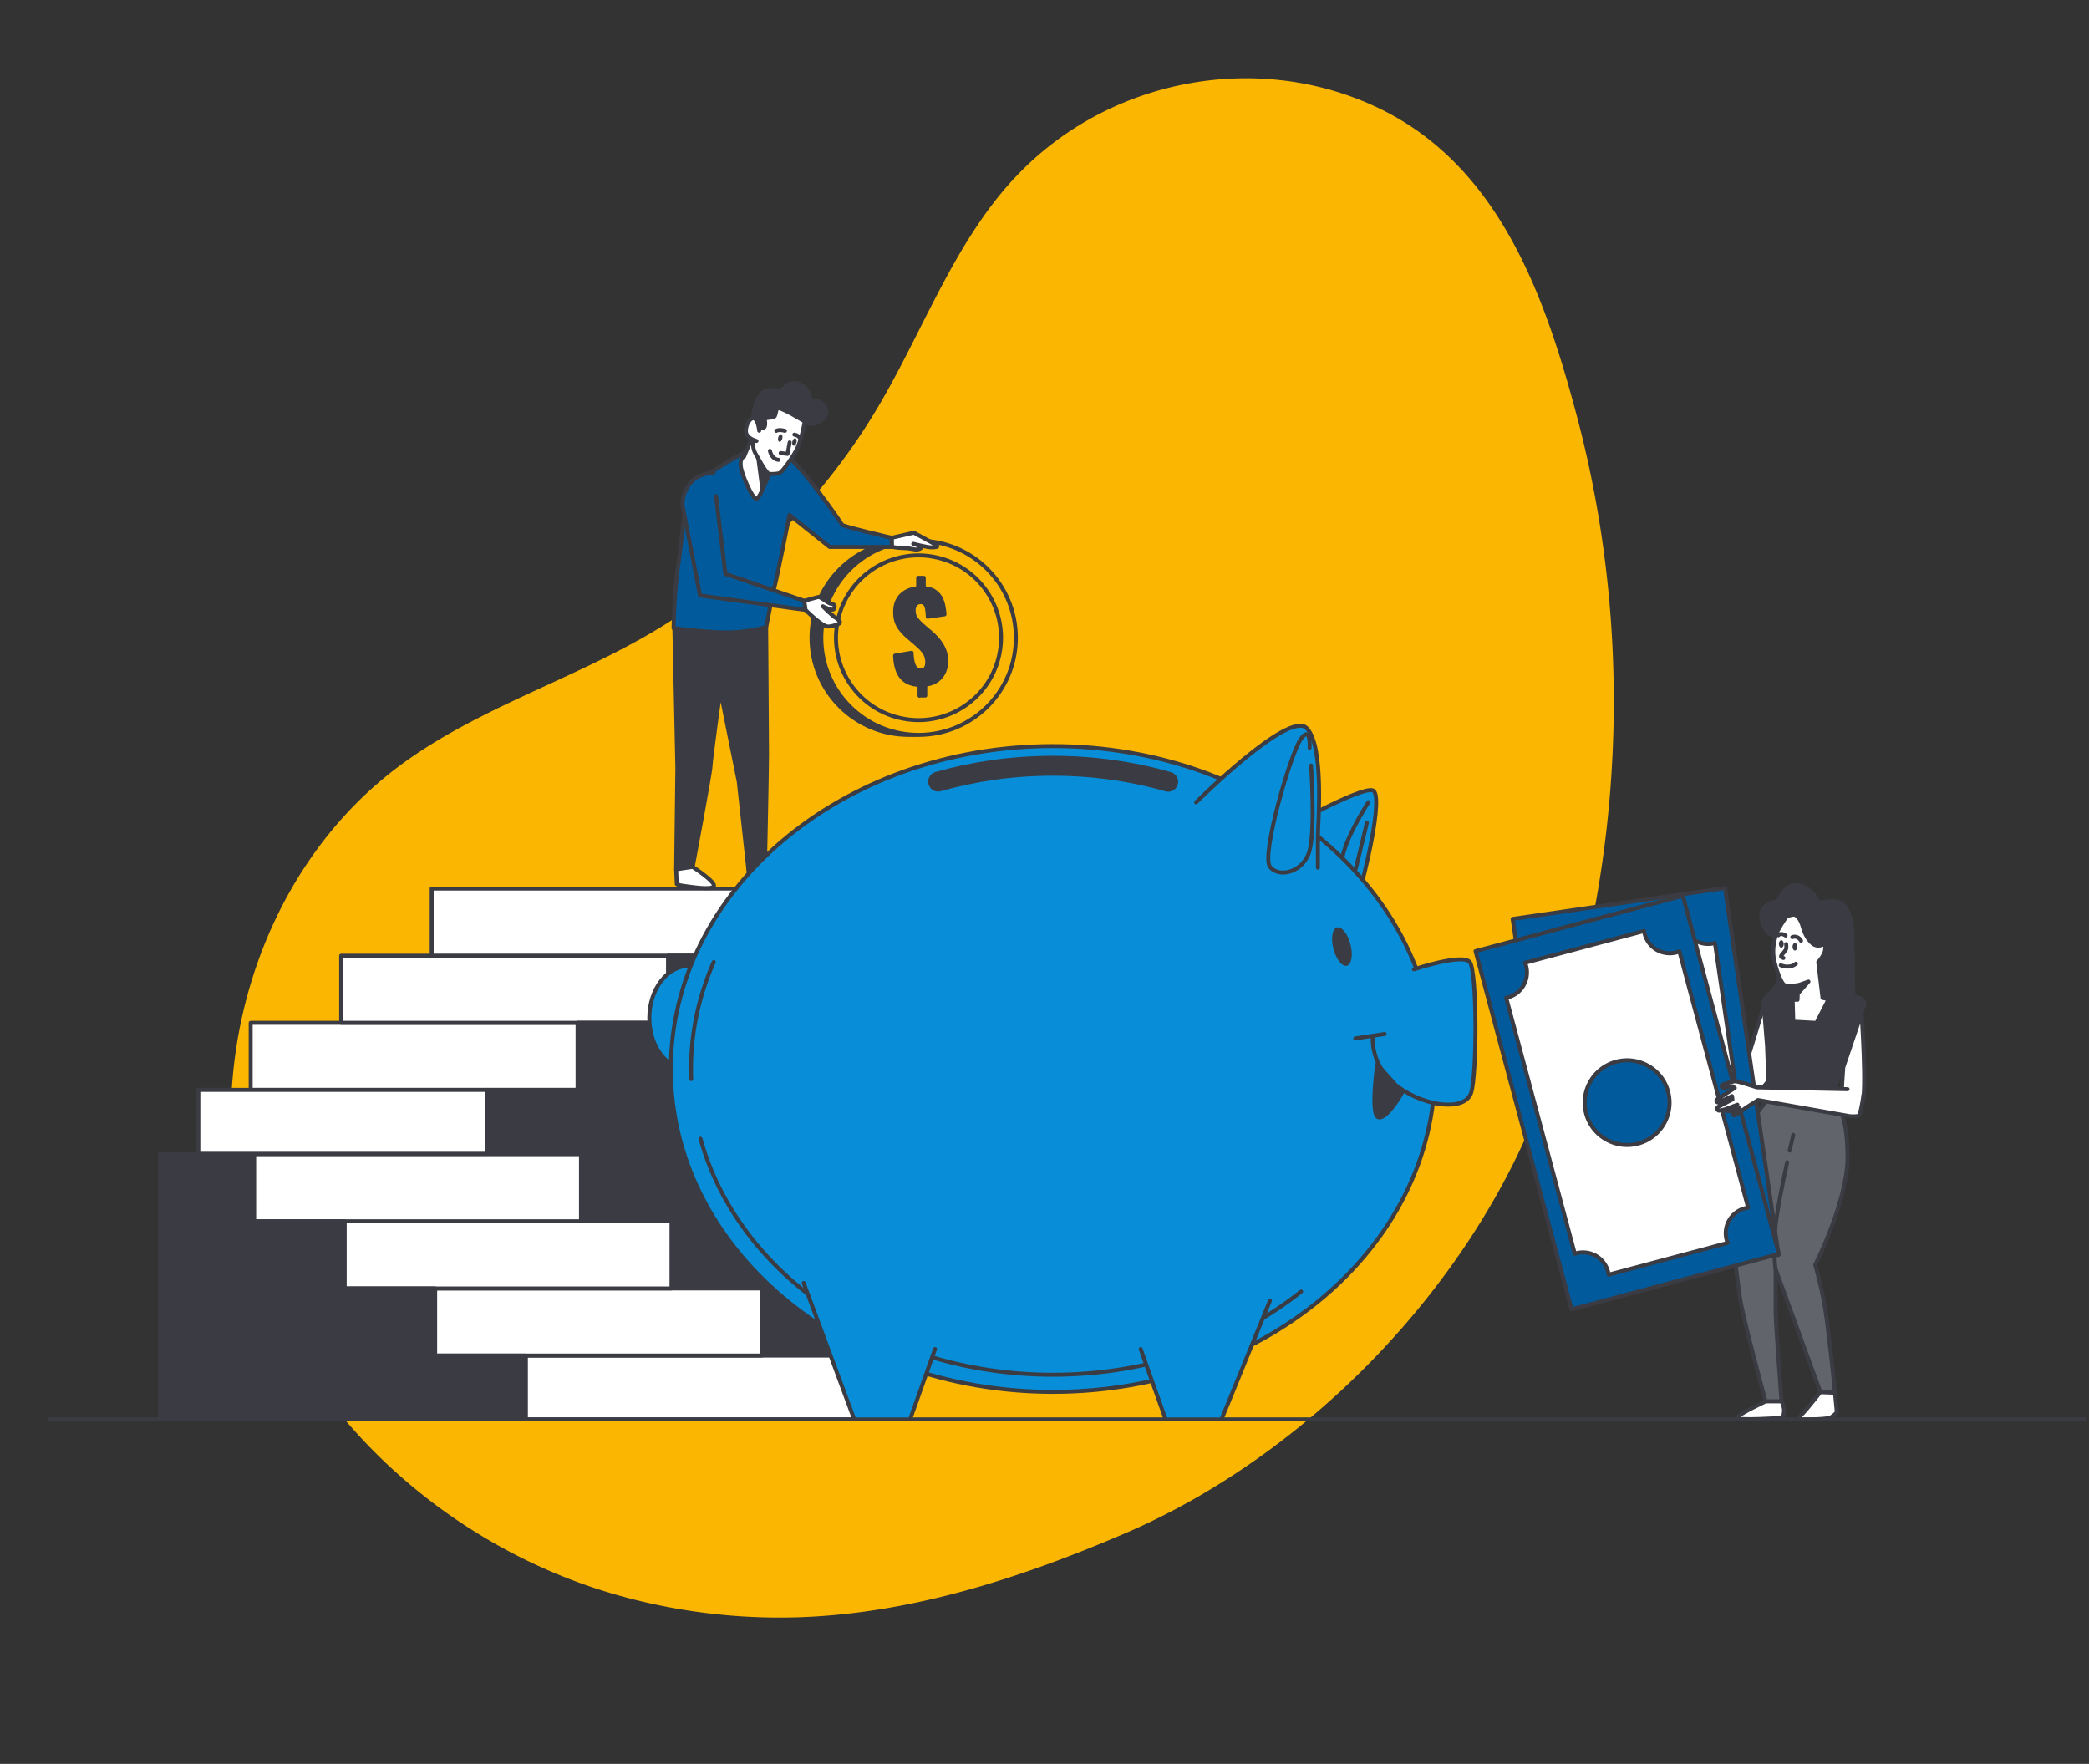
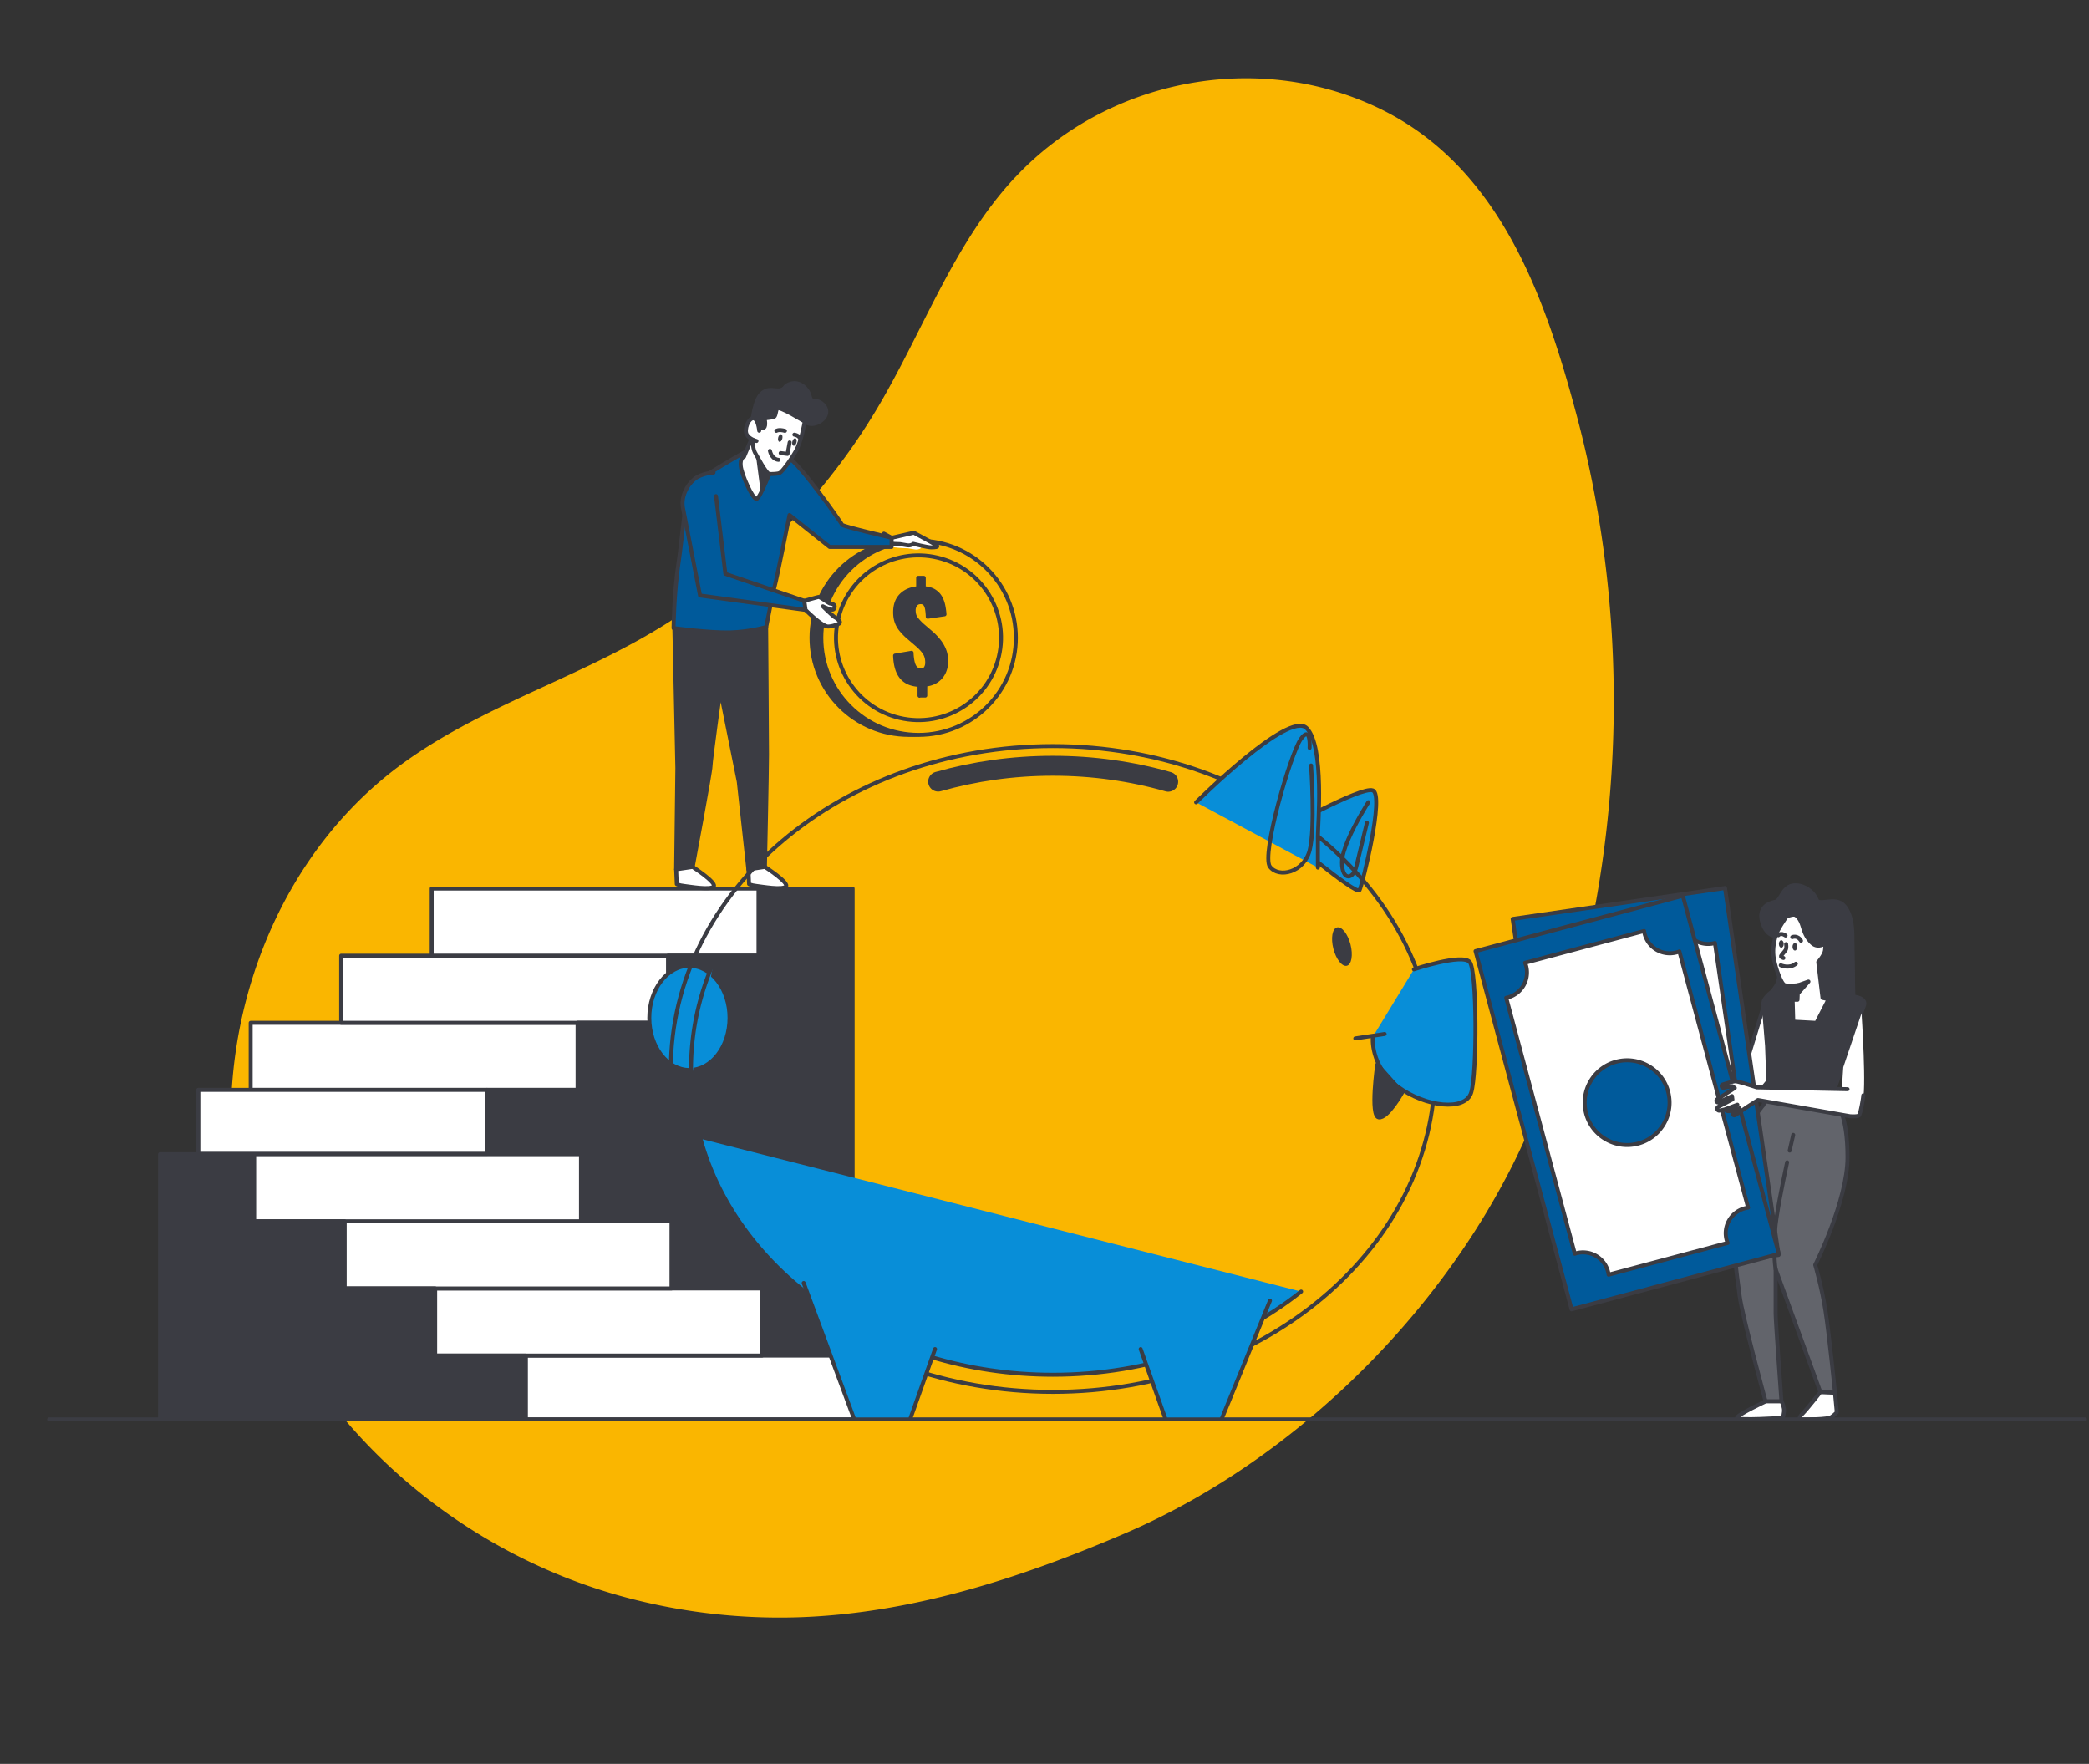
<svg xmlns="http://www.w3.org/2000/svg" width="514" height="434" fill="none">
  <rect width="100%" height="100%" fill="#333333" stroke="none" />
  <path d="M249.701 43.708c-15.081 16.162-22.553 37.745-33.836 56.719-13.94 23.43-34.124 43.155-57.91 56.594-19.564 11.052-41.536 17.971-59.575 31.35-35.177 26.094-49.51 75.469-37.272 117.335 12.253 41.861 48.642 74.766 90.735 86.731a146.506 146.506 0 0044.078 5.499c27.966-.811 55.136-9.609 80.868-20.653 44.427-19.056 84.468-59.998 102.007-105.595 7.831-20.333 13.152-41.614 15.95-63.196 4.6-35.446 2.387-71.785-6.814-106.315-7.902-29.67-19.257-61.738-49.214-75.813-29.887-14.051-66.504-6.75-89.013 17.358" fill="#FAB600" />
  <path d="M142.133 251.648H61.676v16.519h80.457v-16.519z" fill="#fff" />
  <path d="M142.133 251.656H61.676v16.507h80.457v-16.507z" stroke="#3B3C43" stroke-width=".978" stroke-linecap="round" stroke-linejoin="round" />
  <path d="M164.403 235.141H83.945v16.518h80.458v-16.518z" fill="#fff" />
  <path d="M164.403 235.141H83.945v16.507h80.458v-16.507z" stroke="#3B3C43" stroke-width=".978" stroke-linecap="round" stroke-linejoin="round" />
  <path d="M186.676 218.625h-80.457v16.507h80.457v-16.507z" fill="#fff" />
  <path d="M186.676 218.625h-80.457v16.507h80.457v-16.507z" stroke="#3B3C43" stroke-width=".978" stroke-linecap="round" stroke-linejoin="round" />
  <path d="M209.792 349.23V218.625h-23.104v16.507h-22.282v16.507h-22.283v16.518H119.84v81.073h89.952z" fill="#3B3C43" />
  <path d="M209.792 349.23V218.625h-23.104v16.507h-22.282v16.507h-22.283v16.518H119.84v81.073h89.952z" stroke="#3B3C43" stroke-width=".978" stroke-linecap="round" stroke-linejoin="round" />
  <path d="M119.842 268.172H48.809v15.711h71.033v-15.711z" fill="#fff" />
  <path d="M119.842 268.172H48.809v15.711h71.033v-15.711z" stroke="#3B3C43" stroke-width=".978" stroke-linecap="round" stroke-linejoin="round" />
  <path d="M209.801 333.523h-80.457v15.712h80.457v-15.712z" fill="#fff" />
  <path d="M209.801 333.523h-80.457v15.712h80.457v-15.712z" stroke="#3B3C43" stroke-width=".978" stroke-linecap="round" stroke-linejoin="round" />
  <path d="M187.508 317.008h-80.457v16.507h80.457v-16.507z" fill="#fff" />
  <path d="M187.508 317.008h-80.457v16.507h80.457v-16.507z" stroke="#3B3C43" stroke-width=".978" stroke-linecap="round" stroke-linejoin="round" />
  <path d="M165.223 300.508H84.766v16.507h80.457v-16.507z" fill="#fff" />
  <path d="M165.223 300.508H84.766v16.507h80.457v-16.507z" stroke="#3B3C43" stroke-width=".978" stroke-linecap="round" stroke-linejoin="round" />
  <path d="M142.95 283.984H62.492v16.507h80.458v-16.507z" fill="#fff" />
  <path d="M142.95 283.984H62.492v16.507h80.458v-16.507z" stroke="#3B3C43" stroke-width=".978" stroke-linecap="round" stroke-linejoin="round" />
  <path d="M39.39 349.24v-65.256h23.104v16.519h22.283v16.507h22.283v16.519h22.283v15.711H39.391z" fill="#3B3C43" />
  <path d="M39.39 349.24v-65.256h23.104v16.519h22.283v16.507h22.283v16.519h22.283v15.711H39.391z" stroke="#3B3C43" stroke-width=".978" stroke-linecap="round" stroke-linejoin="round" />
  <path d="M434.05 247.274l-5.227 17.116-11.617-8.903s-.457-2.761-.691-3.299c-.235-.538-1.618-2.153-1.922-2.761-.305-.608-.774-.082-.774.386s1.078 2 1.078 2l-.539.539-4.302-2.048a.42.42 0 00-.433.714l2.356 1.802-.305.608-3.927-1.615a.392.392 0 00-.516.234.382.382 0 00.176.457l3.575 2.07-2.332.457a.38.38 0 00-.293.503.39.39 0 00.375.269h2.403l-2.075.76s.27.597.691.585l2.462-.117 3.61.234s11.757 12.307 12.144 12.67c.387.374 2.696 1.217 3.153.76.457-.456 5.615-6.68 5.615-6.68l-.774-16.121s-.774-1.532-1.922-.62" fill="#fff" />
  <path d="M434.05 247.274l-5.227 17.116-11.617-8.903s-.457-2.761-.691-3.299c-.235-.538-1.618-2.153-1.922-2.761-.305-.608-.774-.082-.774.386s1.078 2 1.078 2l-.539.539-4.302-2.048a.42.42 0 00-.433.714l2.356 1.802-.305.608-3.927-1.615a.392.392 0 00-.516.234.382.382 0 00.176.457l3.575 2.07-2.332.457a.38.38 0 00-.293.503.39.39 0 00.375.269h2.403l-2.075.76s.27.597.691.585l2.462-.117 3.61.234s11.757 12.307 12.144 12.67c.387.374 2.696 1.217 3.153.76.457-.456 5.615-6.68 5.615-6.68l-.774-16.121s-.774-1.532-1.922-.62h.011z" stroke="#3B3C43" stroke-width=".978" stroke-linecap="round" stroke-linejoin="round" />
  <path d="M436.887 230.285s-2.25.152-3.294-3.439c-1.043-3.592 1.653-4.633 3.153-4.937 1.501-.304 1.806-3.591 4.349-4.036 2.544-.445 5.252 1.649 5.849 3.439.598 1.802 4.501-.9 6.752 1.498 2.251 2.398 2.098 7.031 2.098 8.68 0 1.65.153 6.376.153 10.272 0 3.895.457 12.997.75 13.594.305.596.832 3.814.832 3.814l-22.424-2.562s-.902-8.962.153-11.208c1.043-2.246 1.946-2.398 2.403-4.492.445-2.094 0-5.382-.305-6.879-.305-1.498-.445-3.744-.445-3.744" fill="#3B3C43" />
  <path d="M436.887 230.285s-2.25.152-3.294-3.439c-1.043-3.592 1.653-4.633 3.153-4.937 1.501-.304 1.806-3.591 4.349-4.036 2.544-.445 5.252 1.649 5.849 3.439.598 1.802 4.501-.9 6.752 1.498 2.251 2.398 2.098 7.031 2.098 8.68 0 1.65.153 6.376.153 10.272 0 3.895.457 12.997.75 13.594.305.596.832 3.814.832 3.814l-22.424-2.562s-.902-8.962.153-11.208c1.043-2.246 1.946-2.398 2.403-4.492.445-2.094 0-5.382-.305-6.879-.305-1.498-.445-3.744-.445-3.744h-.024z" stroke="#3B3C43" stroke-width=".978" stroke-linecap="round" stroke-linejoin="round" />
  <path d="M436.188 243.946s-.07.023-.105.047c-.61.281-1.184.947-1.606 1.451-.293.339-.539.772-.586 1.228-.059.491.117.994.152 1.474l.176 2.211.563 6.937c.058.784.34 10.319.445 10.319 5.298.397 10.889-.164 16.188.234 1.547-4.376 3.082-8.751 4.63-13.126l1.547-4.399c.258-.725.504-1.439.762-2.164.199-.585.586-1.205.234-1.802-.199-.351-.551-.585-.926-.749-.937-.421-1.992-.433-3-.491-1.079-.058-2.146-.152-3.224-.234-2.321-.164-4.63-.316-6.951-.48-2.473-.163-4.946-.339-7.431-.503-.305-.023-.622-.035-.903.059" fill="#3B3C43" />
  <path d="M436.188 243.946s-.07.023-.105.047c-.61.281-1.184.947-1.606 1.451-.293.339-.539.772-.586 1.228-.059.491.117.994.152 1.474l.176 2.211.563 6.937c.058.784.34 10.319.445 10.319 5.298.397 10.889-.164 16.188.234 1.547-4.376 3.082-8.751 4.63-13.126l1.547-4.399c.258-.725.504-1.439.762-2.164.199-.585.586-1.205.234-1.802-.199-.351-.551-.585-.926-.749-.937-.421-1.992-.433-3-.491-1.079-.058-2.146-.152-3.224-.234-2.321-.164-4.63-.316-6.951-.48-2.473-.163-4.946-.339-7.431-.503-.305-.023-.622-.035-.903.059l.035-.012z" stroke="#3B3C43" stroke-width=".978" stroke-linecap="round" stroke-linejoin="round" />
  <path d="M439.585 225.491s-2.251 3.147-2.696 4.785c-.445 1.65-.832 3.627-.375 5.861.445 2.246 1.735 5.955 2.626 6.259.902.304 3.293 0 3.293 0l-.152 3.592h-1.196l.153 5.381 5.696.304 3.001-5.837-1.5-.305-1.055-8.82s1.5-1.65 1.653-2.843c.152-1.194.152-1.79.152-1.79s-1.805 1.345-3.294 0c-1.5-1.346-1.946-2.843-2.403-4.34-.445-1.498-1.348-2.691-2.098-2.691-.75 0-1.793.444-1.793.444" fill="#fff" />
  <path d="M439.585 225.491s-2.251 3.147-2.696 4.785c-.445 1.65-.832 3.627-.375 5.861.445 2.246 1.735 5.955 2.626 6.259.902.304 3.293 0 3.293 0l-.152 3.592h-1.196l.153 5.381 5.696.304 3.001-5.837-1.5-.305-1.055-8.82s1.5-1.65 1.653-2.843c.152-1.194.152-1.79.152-1.79s-1.805 1.345-3.294 0c-1.5-1.346-1.946-2.843-2.403-4.34-.445-1.498-1.348-2.691-2.098-2.691-.75 0-1.793.444-1.793.444h-.012z" stroke="#3B3C43" stroke-width=".978" stroke-linecap="round" stroke-linejoin="round" />
  <path d="M442.43 242.409l2.543-.901-2.391 2.691-.152-1.79z" fill="#3B3C43" />
  <path d="M442.43 242.409l2.543-.901-2.391 2.691-.152-1.79z" stroke="#3B3C43" stroke-width=".978" stroke-linecap="round" stroke-linejoin="round" />
  <path d="M435.239 267.609l-1.348 4.282s-6.002 6.434-7.197 18.402c-1.196 11.968.75 23.796 1.348 28.58.597 4.785 6.388 25.948 6.388 25.948h3.903s-1.442-19.665-1.442-21.619v-10.927l11.019 30.242 3.598.152s-1.441-14.285-2.344-20.122c-.903-5.838-2.532-11.325-2.532-11.325s7.947-15.711 7.947-26.486c0-10.774-2.696-13.172-2.696-13.172l-.445-3.744-16.188-.234-.011.023z" fill="#62646B" />
  <path d="M435.239 267.609l-1.348 4.282s-6.002 6.434-7.197 18.402c-1.196 11.968.75 23.796 1.348 28.58.597 4.785 6.388 25.948 6.388 25.948h3.903s-1.442-19.665-1.442-21.619v-10.927l11.019 30.242 3.598.152s-1.441-14.285-2.344-20.122c-.903-5.838-2.532-11.325-2.532-11.325s7.947-15.711 7.947-26.486c0-10.774-2.696-13.172-2.696-13.172l-.445-3.744-16.188-.234-.011.023zm5.105 15.49c.516-2.328.879-3.872.879-3.872" stroke="#3B3C43" stroke-width=".978" stroke-linecap="round" stroke-linejoin="round" />
  <path d="M436.895 312.287s-.597-2.995-.152-9.429c.27-3.791 1.782-11.336 2.977-16.881" stroke="#3B3C43" stroke-width=".978" stroke-linecap="round" stroke-linejoin="round" />
  <path d="M434.435 344.809s-7.044 3.287-7.044 4.036c0 .748 11.241 0 11.241 0s.445-1.194.304-2.246c-.152-1.053-.597-1.802-.597-1.802h-3.892l-.012.012z" fill="#fff" />
  <path d="M434.435 344.809s-7.044 3.287-7.044 4.036c0 .748 11.241 0 11.241 0s.445-1.194.304-2.246c-.152-1.053-.597-1.802-.597-1.802h-3.892l-.012.012z" stroke="#3B3C43" stroke-width=".978" stroke-linecap="round" stroke-linejoin="round" />
  <path d="M447.907 342.523s-3.294 4.189-4.349 5.242c-1.043 1.052-.89 1.474 0 1.474.891 0 6.143.023 7.033-.574.903-.596 1.348-1.193 1.348-1.193l-.445-4.785-3.599-.152.012-.012z" fill="#fff" />
  <path d="M447.907 342.523s-3.294 4.189-4.349 5.242c-1.043 1.052-.89 1.474 0 1.474.891 0 6.143.023 7.033-.574.903-.596 1.348-1.193 1.348-1.193l-.445-4.785-3.599-.152.012-.012z" stroke="#3B3C43" stroke-width=".978" stroke-linecap="round" stroke-linejoin="round" />
  <path d="M458.032 249.273s1.348 19.9.152 21.994c-1.195 2.094-4.642.901-4.946 0-.305-.901.304-8.68.304-8.68l4.502-13.314h-.012z" fill="#fff" />
-   <path d="M458.032 249.273s1.348 19.9.152 21.994c-1.195 2.094-4.642.901-4.946 0-.305-.901.304-8.68.304-8.68l4.502-13.314h-.012z" stroke="#3B3C43" stroke-width=".978" stroke-linecap="round" stroke-linejoin="round" />
  <path d="M424.442 218.495l-52.254 7.599 13.18 90.285 52.255-7.599-13.181-90.285z" fill="#005A9B" />
  <path d="M424.442 218.495l-52.254 7.599 13.18 90.285 52.255-7.599-13.181-90.285z" stroke="#3B3C43" stroke-width=".978" stroke-linecap="round" stroke-linejoin="round" />
  <path d="M421.194 232.189c-3.481.503-6.716-1.896-7.22-5.382a6.052 6.052 0 01-.059-.784l-30.007 4.364a6.356 6.356 0 01-5.228 7.979c-.129.023-.258.023-.387.035l9.412 64.507c.129-.024.258-.059.387-.071 3.482-.503 6.717 1.896 7.221 5.37.035.269.058.527.058.784l30.008-4.364a6.355 6.355 0 015.216-7.978 6.08 6.08 0 01.785-.059l-9.424-64.577c-.246.07-.504.129-.774.164m-14.851 45.613c-5.708.831-11.006-3.111-11.839-8.809-.832-5.697 3.118-10.985 8.827-11.815 5.708-.831 11.006 3.111 11.839 8.809.832 5.697-3.118 10.985-8.827 11.815z" fill="#fff" />
  <path d="M421.194 232.189c-3.481.503-6.716-1.896-7.22-5.382a6.052 6.052 0 01-.059-.784l-30.007 4.364a6.356 6.356 0 01-5.228 7.979c-.129.023-.258.023-.387.035l9.412 64.507c.129-.024.258-.059.387-.071 3.482-.503 6.717 1.896 7.221 5.37.035.269.058.527.058.784l30.008-4.364a6.355 6.355 0 015.216-7.978 6.08 6.08 0 01.785-.059l-9.424-64.577c-.246.07-.504.129-.774.164l.012.012zm-14.851 45.613c-5.709.831-11.007-3.112-11.839-8.809-.832-5.697 3.118-10.985 8.826-11.816 5.709-.83 11.007 3.112 11.839 8.809.833 5.698-3.118 10.986-8.826 11.816z" stroke="#3B3C43" stroke-width=".978" stroke-linecap="round" stroke-linejoin="round" />
  <path d="M414.066 220.393l-51.011 13.623 23.629 88.138 51.012-13.623-23.63-88.138z" fill="#005A9B" />
  <path d="M414.066 220.393l-51.011 13.623 23.629 88.138 51.012-13.623-23.63-88.138z" stroke="#3B3C43" stroke-width=".978" stroke-linecap="round" stroke-linejoin="round" />
  <path d="M412.479 234.339a6.363 6.363 0 01-7.795-4.504 6.03 6.03 0 01-.152-.773l-29.293 7.827c.094.246.188.491.258.749a6.354 6.354 0 01-4.513 7.779 4.347 4.347 0 01-.386.082l16.879 62.975c.129-.035.246-.082.375-.117a6.361 6.361 0 017.795 4.504c.07.257.117.514.152.772l29.293-7.815c-.094-.246-.188-.491-.258-.749-.915-3.392 1.113-6.879 4.513-7.779.257-.071.515-.117.773-.152l-16.902-63.045a8 8 0 01-.751.257m-9.424 47.029c-5.568 1.486-11.299-1.813-12.788-7.37-1.489-5.557 1.817-11.277 7.385-12.763 5.567-1.486 11.299 1.813 12.788 7.37 1.488 5.557-1.817 11.278-7.385 12.763z" fill="#fff" />
  <path d="M412.479 234.339a6.363 6.363 0 01-7.795-4.504 6.03 6.03 0 01-.152-.773l-29.293 7.827c.094.246.188.491.258.749a6.354 6.354 0 01-4.513 7.779 4.347 4.347 0 01-.386.082l16.879 62.975c.129-.035.246-.082.375-.117a6.361 6.361 0 017.795 4.504c.07.257.117.514.152.772l29.293-7.815c-.094-.246-.188-.491-.258-.749-.915-3.392 1.113-6.879 4.513-7.779.257-.071.515-.117.773-.152l-16.902-63.045a8 8 0 01-.751.257l.012-.011zm-9.424 47.029c-5.568 1.485-11.3-1.814-12.788-7.371-1.489-5.556 1.816-11.277 7.384-12.763 5.568-1.486 11.3 1.813 12.789 7.37 1.488 5.557-1.817 11.278-7.385 12.764z" stroke="#3B3C43" stroke-width=".978" stroke-linecap="round" stroke-linejoin="round" />
  <path d="M454.587 267.989l-22.341-.445s-4.501-1.497-5.251-1.497c-.586 0-2.356.55-3.107.784a.402.402 0 00-.269.468.415.415 0 00.469.327l2.156-.374.598.444-4.325 2.785a.41.41 0 00-.141.55c.106.198.34.269.54.175l3.246-1.521.106.819-3.481 1.813a.507.507 0 00-.235.632c.094.234.34.363.574.304l1.278-.292c.305.363.786.515 1.243.386l2.367-.667-1.5.959a.419.419 0 00-.059.667.424.424 0 00.528.035l3.001-2.047 2.567-1.638 22.634 3.978s1.911.164 2.239-.222c.328-.387.985-3.978 1.043-4.914" fill="#fff" />
  <path d="M454.587 267.989l-22.341-.445s-4.501-1.497-5.251-1.497c-.586 0-2.356.55-3.107.784a.402.402 0 00-.269.468.415.415 0 00.469.327l2.156-.374.598.444-4.325 2.785a.41.41 0 00-.141.55c.106.198.34.269.54.175l3.246-1.521.106.819-3.481 1.813a.507.507 0 00-.235.632c.094.234.34.363.574.304l1.278-.292c.305.363.786.515 1.243.386l2.367-.667-1.5.959a.419.419 0 00-.059.667.424.424 0 00.528.035l3.001-2.047 2.567-1.638 22.634 3.978s1.911.164 2.239-.222c.328-.387.985-3.978 1.043-4.914m-34.045 3.453l3.059-1.146" stroke="#3B3C43" stroke-width=".978" stroke-linecap="round" stroke-linejoin="round" />
  <path d="M438.891 232.252c0 .515-.27.925-.598.925-.328 0-.598-.41-.598-.925 0-.514.27-.924.598-.924.328 0 .598.41.598.924zm3.351.696c0 .514-.269.924-.597.924-.329 0-.598-.41-.598-.924 0-.515.269-.925.598-.925.328 0 .597.41.597.925z" fill="#3B3C43" />
  <path d="M437.547 230.118s.598-.75 1.793.071m1.644.39s1.266-.596 2.157.889m-3.661.821s.153.819-.07 1.334c-.223.514-1.266 1.485-1.196 1.708.071.222.598.374.598.374m-.664 1.787s2.087.971 3.728-.375M12.098 349.234h500.901" stroke="#3B3C43" stroke-width=".978" stroke-linecap="round" stroke-linejoin="round" />
  <path d="M247.543 156.928c0-13.196-10.713-23.889-23.936-23.889-13.222 0-23.935 10.693-23.935 23.889s10.713 23.889 23.935 23.889c13.223 0 23.936-10.693 23.936-23.889z" fill="#3B3C43" />
  <path d="M247.543 156.928c0-13.196-10.713-23.889-23.936-23.889-13.222 0-23.935 10.693-23.935 23.889s10.713 23.889 23.935 23.889c13.223 0 23.936-10.693 23.936-23.889z" stroke="#3B3C43" stroke-width=".978" stroke-linecap="round" stroke-linejoin="round" />
  <path d="M249.953 156.928c0-13.196-10.713-23.889-23.935-23.889s-23.936 10.693-23.936 23.889 10.714 23.889 23.936 23.889 23.935-10.693 23.935-23.889z" fill="#FAB600" />
  <path d="M249.953 156.928c0-13.196-10.713-23.889-23.935-23.889s-23.936 10.693-23.936 23.889 10.714 23.889 23.936 23.889 23.935-10.693 23.935-23.889z" stroke="#3B3C43" stroke-width=".978" stroke-linecap="round" stroke-linejoin="round" />
  <path d="M246.326 156.942c0-11.196-9.096-20.262-20.301-20.262-11.206 0-20.302 9.078-20.302 20.262 0 11.184 9.096 20.262 20.302 20.262 11.205 0 20.301-9.078 20.301-20.262z" fill="#FAB600" />
  <path d="M245.76 161.573c2.575-10.891-4.183-21.804-15.096-24.375-10.912-2.571-21.847 4.175-24.422 15.066-2.576 10.891 4.183 21.804 15.095 24.375 10.913 2.57 21.847-4.175 24.423-15.066z" stroke="#3B3C43" stroke-width=".978" stroke-linecap="round" stroke-linejoin="round" />
  <path d="M226.251 171.181v-2.667c-1.969-.071-3.446-.702-4.43-1.896-.973-1.181-1.501-2.948-1.583-5.311l4.056-.69c.035.959.141 1.755.305 2.398.164.644.41 1.123.726 1.439.329.316.751.468 1.266.468.598 0 .997-.187 1.219-.573.223-.386.329-.819.329-1.322 0-.971-.223-1.79-.68-2.457-.446-.655-1.067-1.322-1.852-1.989l-2.438-2.094a15.468 15.468 0 01-1.489-1.579 6.302 6.302 0 01-1.043-1.837c-.258-.69-.387-1.497-.387-2.433 0-1.802.516-3.194 1.536-4.2 1.019-1.006 2.402-1.568 4.126-1.708v-2.55h1.383v2.55c1.031.059 1.887.293 2.543.702.657.409 1.161.924 1.512 1.544a6.95 6.95 0 01.751 2.036c.152.737.246 1.45.293 2.141l-4.115.596a14.2 14.2 0 00-.175-1.883c-.094-.55-.27-.971-.516-1.275-.246-.305-.633-.445-1.149-.433-.539.023-.938.234-1.219.632a2.28 2.28 0 00-.41 1.345c0 .877.211 1.591.633 2.117.422.539.902 1.053 1.441 1.545l2.392 2.059a15.345 15.345 0 011.746 1.86 8.753 8.753 0 011.29 2.222c.328.808.492 1.744.492 2.796 0 1.053-.211 1.931-.621 2.773a5.127 5.127 0 01-1.782 2.024c-.774.515-1.688.819-2.743.912v2.691h-1.383l-.024.047z" fill="#3B3C43" />
  <path d="M226.251 171.181v-2.667c-1.969-.071-3.446-.702-4.43-1.896-.973-1.181-1.501-2.948-1.583-5.311l4.056-.69c.035.959.141 1.755.305 2.398.164.644.41 1.123.726 1.439.329.316.751.468 1.266.468.598 0 .997-.187 1.219-.573.223-.386.329-.819.329-1.322 0-.971-.223-1.79-.68-2.457-.446-.655-1.067-1.322-1.852-1.989l-2.438-2.094a15.468 15.468 0 01-1.489-1.579 6.302 6.302 0 01-1.043-1.837c-.258-.69-.387-1.497-.387-2.433 0-1.802.516-3.194 1.536-4.2 1.019-1.006 2.402-1.568 4.126-1.708v-2.55h1.383v2.55c1.031.059 1.887.293 2.543.702.657.409 1.161.924 1.512 1.544a6.95 6.95 0 01.751 2.036c.152.737.246 1.45.293 2.141l-4.115.596a14.2 14.2 0 00-.175-1.883c-.094-.55-.27-.971-.516-1.275-.246-.305-.633-.445-1.149-.433-.539.023-.938.234-1.219.632a2.28 2.28 0 00-.41 1.345c0 .877.211 1.591.633 2.117.422.539.902 1.053 1.441 1.545l2.392 2.059a15.345 15.345 0 011.746 1.86 8.753 8.753 0 011.29 2.222c.328.808.492 1.744.492 2.796 0 1.053-.211 1.931-.621 2.773a5.127 5.127 0 01-1.782 2.024c-.774.515-1.688.819-2.743.912v2.691h-1.383l-.024.047z" stroke="#3B3C43" stroke-width=".978" stroke-linecap="round" stroke-linejoin="round" />
  <path d="M165.914 153.991l.75 35.014-.305 24.895 4.08-.608s4.384-23.386 4.384-24.743c0-1.357 2.414-18.706 2.414-18.706l4.536 22.485 2.357 21.584 4.079-.608s.515-23.386.515-27.609c0-4.224-.211-31.4-.211-31.4l-12.8-3.311-9.822 3.019.023-.012z" fill="#3B3C43" />
  <path d="M165.914 153.991l.75 35.014-.305 24.895 4.08-.608s4.384-23.386 4.384-24.743c0-1.357 2.414-18.706 2.414-18.706l4.536 22.485 2.357 21.584 4.079-.608s.515-23.386.515-27.609c0-4.224-.211-31.4-.211-31.4l-12.8-3.311-9.822 3.019.023-.012z" stroke="#3B3C43" stroke-width=".978" stroke-linecap="round" stroke-linejoin="round" />
  <path d="M170.446 213.301s6.049 3.919 5.146 4.831c-.902.901-5.896 0-7.256-.152-1.359-.152-1.816-.456-1.816-.456l-.153-3.627 4.079-.608v.012z" fill="#fff" />
  <path d="M170.446 213.301s6.049 3.919 5.146 4.831c-.902.901-5.896 0-7.256-.152-1.359-.152-1.816-.456-1.816-.456l-.153-3.627 4.079-.608v.012z" stroke="#3B3C43" stroke-width=".978" stroke-linecap="round" stroke-linejoin="round" />
  <path d="M188.231 213.301s6.049 3.919 5.146 4.831c-.902.901-5.896 0-7.255-.152-1.36-.152-1.817-.456-1.817-.456l-.153-3.627 4.079-.608v.012z" fill="#fff" />
  <path d="M188.231 213.301s6.049 3.919 5.146 4.831c-.902.901-5.896 0-7.255-.152-1.36-.152-1.817-.456-1.817-.456l-.153-3.627 4.079-.608v.012z" stroke="#3B3C43" stroke-width=".978" stroke-linecap="round" stroke-linejoin="round" />
  <path d="M219.395 132.33l5.45-1.252s5.228 2.796 5.673 3.159c.446.362-.445.444-1.395.444-.949 0-4.419-.877-4.419-.877s2.286.667 1.911 1.029c-.363.363-1.102.445-1.477.363-.375-.07-1.77-.292-1.77-.292s-2.426-.071-3.165-.223l-.738-.14-.07-2.211z" fill="#fff" />
-   <path d="M219.395 132.33l5.45-1.252s5.228 2.796 5.673 3.159c.446.362-.445.444-1.395.444-.949 0-4.419-.877-4.419-.877s2.286.667 1.911 1.029c-.363.363-1.102.445-1.477.363-.375-.07-1.77-.292-1.77-.292s-2.426-.071-3.165-.223l-.738-.14-.07-2.211v0z" stroke="#3B3C43" stroke-width=".978" stroke-linecap="round" stroke-linejoin="round" />
+   <path d="M219.395 132.33l5.45-1.252s5.228 2.796 5.673 3.159c.446.362-.445.444-1.395.444-.949 0-4.419-.877-4.419-.877c-.363.363-1.102.445-1.477.363-.375-.07-1.77-.292-1.77-.292s-2.426-.071-3.165-.223l-.738-.14-.07-2.211v0z" stroke="#3B3C43" stroke-width=".978" stroke-linecap="round" stroke-linejoin="round" />
  <path d="M184.13 110.754s-12.402 6.926-14.008 8.915c-1.594 2-2.133 11.979-3.2 19.034-1.066 7.054-1.195 15.84-1.195 15.84s8.931 1.193 13.866 1.065c4.935-.129 8.932-1.334 8.932-1.334s1.735-8.915 2.134-10.248c.398-1.334 3.598-17.303 3.598-17.303l9.87 7.85h15.238l.023-2.246s-12.061-2.808-12.19-3.206c-.129-.397-10.268-14.904-13.339-16.635-3.072-1.732-7.596-3.334-9.729-1.732z" fill="#005A9B" />
  <path d="M184.13 110.754s-12.402 6.926-14.008 8.915c-1.594 2-2.133 11.979-3.2 19.034-1.066 7.054-1.195 15.84-1.195 15.84s8.931 1.193 13.866 1.065c4.935-.129 8.932-1.334 8.932-1.334s1.735-8.915 2.134-10.248c.398-1.334 3.598-17.303 3.598-17.303l9.87 7.85h15.238l.023-2.246s-12.061-2.808-12.19-3.206c-.129-.397-10.268-14.904-13.339-16.635-3.072-1.732-7.596-3.334-9.729-1.732v0z" stroke="#3B3C43" stroke-width=".978" stroke-linecap="round" stroke-linejoin="round" />
  <path d="M185.333 106.898l-2.262 5.464s-1.066.269-.797 2.398c.27 2.129 2.931 8.119 3.868 7.99.938-.128 3.868-8.119 3.868-8.119l-4.665-7.721-.012-.012z" fill="#fff" />
  <path d="M185.333 106.898l-2.262 5.464s-1.066.269-.797 2.398c.27 2.129 2.931 8.119 3.868 7.99.938-.128 3.868-8.119 3.868-8.119l-4.665-7.721-.012-.012z" stroke="#3B3C43" stroke-width=".978" stroke-linecap="round" stroke-linejoin="round" />
  <path d="M186.605 112.922l.95 7.276 1.782-3.579-2.732-3.697z" fill="#3B3C43" />
  <path d="M186.605 112.922l.95 7.276 1.782-3.579-2.732-3.697z" stroke="#3B3C43" stroke-width=".978" stroke-linecap="round" stroke-linejoin="round" />
  <path d="M198.003 103.705s1.195 1.193 3.2.269c2.004-.936 2.93-2.924 1.195-4.527-1.735-1.603-2.672.129-3.2-2-.539-2.13-2.661-3.592-4.536-3.066-1.864.538-1.196 1.194-2.532 1.603-1.336.398-3.071-.796-4.806.936-1.735 1.731-2.004 5.861-2.403 7.721-.398 1.86 1.337 2.398 2.802 2.258 1.465-.129 2.672-3.194 3.868-4.13 1.195-.936 6.4.936 6.4.936" fill="#3B3C43" />
  <path d="M198.003 103.705s1.195 1.193 3.2.269c2.004-.936 2.93-2.924 1.195-4.527-1.735-1.603-2.672.129-3.2-2-.539-2.13-2.661-3.592-4.536-3.066-1.864.538-1.196 1.194-2.532 1.603-1.336.398-3.071-.796-4.806.936-1.735 1.731-2.004 5.861-2.403 7.721-.398 1.86 1.337 2.398 2.802 2.258 1.465-.129 2.672-3.194 3.868-4.13 1.195-.936 6.4.936 6.4.936h.012z" stroke="#3B3C43" stroke-width=".978" stroke-linecap="round" stroke-linejoin="round" />
  <path d="M185.068 107.441s.129 2.924.668 3.86c.539.936 2.802 5.323 3.599 5.323.797 0 2.004 0 2.532-.269.539-.269 2.672-3.065 3.997-5.451 1.336-2.399 2.133-7.183 2.133-7.183s-6.4-3.99-6.799-3.194c-.398.795-.269 2-.937 2.129-.669.129-2.134.269-2.134.269s.399 1.86-.129 2.258c-.539.398-1.863-.398-1.863-.398s-1.595.269-1.067 2.656z" fill="#fff" />
  <path d="M185.068 107.441s.129 2.924.668 3.86c.539.936 2.802 5.323 3.599 5.323.797 0 2.004 0 2.532-.269.539-.269 2.672-3.065 3.997-5.451 1.336-2.399 2.133-7.183 2.133-7.183s-6.4-3.99-6.799-3.194c-.398.795-.269 2-.937 2.129-.669.129-2.134.269-2.134.269s.399 1.86-.129 2.258c-.539.398-1.863-.398-1.863-.398s-1.595.269-1.067 2.656v0z" stroke="#3B3C43" stroke-width=".978" stroke-linecap="round" stroke-linejoin="round" />
  <path d="M192.49 107.899c-.117.515-.446.866-.727.807-.281-.07-.422-.538-.293-1.041.117-.503.445-.866.727-.807.281.07.422.526.293 1.041zm3.488.977c-.117.514-.445.865-.727.807-.281-.07-.422-.538-.293-1.041.118-.504.446-.866.727-.808.281.071.422.527.293 1.042z" fill="#3B3C43" />
  <path d="M191.023 106.008s.528-.422 2.11 0m2.32.937s.95.106 1.373.843m-2.529 1.056l-.527 2.843-1.688-.211m-.531 1.665s-1.582 0-2.11-2.211" stroke="#3B3C43" stroke-width=".978" stroke-linecap="round" stroke-linejoin="round" />
  <path d="M186.803 105.979s-.27-3.065-1.466-3.065c-1.195 0-2.262 2.796-1.605 3.989.668 1.194 2.403 1.603 2.403 1.603" fill="#fff" />
  <path d="M186.803 105.979s-.27-3.065-1.466-3.065c-1.195 0-2.262 2.796-1.605 3.989.668 1.194 2.403 1.603 2.403 1.603" stroke="#3B3C43" stroke-width=".978" stroke-linecap="round" stroke-linejoin="round" />
  <path d="M176.171 122.068l2.309 19.128 19.423 6.633.305 2.246-25.964-3.556s-3.68-18.917-4.196-21.526c-.504-2.609.844-5.452 2.708-7.031 1.863-1.579 4.806-1.673 4.806-1.673" fill="#005A9B" />
  <path d="M176.171 122.068l2.309 19.128 19.423 6.633.305 2.246-25.964-3.556s-3.68-18.917-4.196-21.526c-.504-2.609.844-5.452 2.708-7.031 1.863-1.579 4.806-1.673 4.806-1.673" stroke="#3B3C43" stroke-width=".978" stroke-linecap="round" stroke-linejoin="round" />
  <path d="M197.898 147.833s3.095-.865 3.482-.947c.398-.082 2.473 1.556 2.895 1.614.422.059 1.125.187 1.09.737-.023.55-.211.995-1.231.644-1.019-.351-1.676-.702-1.676-.702s2.579 2.55 3.024 2.737c.258.106.704.515 1.044.843a.439.439 0 01-.129.713c-.633.281-1.688.667-2.649.679-1.489.011-5.545-4.083-5.545-4.083l-.305-2.246v.011z" fill="#fff" />
  <path d="M197.898 147.833s3.095-.865 3.482-.947c.398-.082 2.473 1.556 2.895 1.614.422.059 1.125.187 1.09.737-.023.55-.211.995-1.231.644-1.019-.351-1.676-.702-1.676-.702s2.579 2.55 3.024 2.737c.258.106.704.515 1.044.843a.439.439 0 01-.129.713c-.633.281-1.688.667-2.649.679-1.489.011-5.545-4.083-5.545-4.083l-.305-2.246v.011z" stroke="#3B3C43" stroke-width=".978" stroke-linecap="round" stroke-linejoin="round" />
  <path d="M315 204.577s19.88-11.184 22.775-10.096c2.895 1.076-2.532 23.081-3.258 24.532-.727 1.439-19.517-14.424-19.517-14.424" fill="#088ED8" />
  <path d="M315 204.577s19.88-11.184 22.775-10.096c2.895 1.076-2.532 23.081-3.258 24.532-.727 1.439-19.517-14.424-19.517-14.424v-.012z" stroke="#3B3C43" stroke-width=".978" stroke-linecap="round" stroke-linejoin="round" />
  <path d="M336.693 197.375s-.867 1.345-1.957 3.264c-1.923 3.369-4.548 8.54-4.548 11.523 0 4.691 2.895 4.329 3.61.725l2.532-10.458" stroke="#3B3C43" stroke-width=".978" stroke-linecap="round" stroke-linejoin="round" />
  <path d="M179.501 250.447c0 7.078-4.419 12.822-9.87 12.822-5.45 0-9.869-5.744-9.869-12.822 0-7.078 4.419-12.822 9.869-12.822 5.451 0 9.87 5.744 9.87 12.822z" fill="#088ED8" />
  <path d="M169.631 263.269c5.451 0 9.87-5.741 9.87-12.822 0-7.081-4.419-12.822-9.87-12.822-5.45 0-9.869 5.741-9.869 12.822 0 7.081 4.419 12.822 9.869 12.822z" stroke="#3B3C43" stroke-width=".978" stroke-linecap="round" stroke-linejoin="round" />
-   <path d="M353.109 263.017c0 43.882-42.092 79.446-94.019 79.446-51.927 0-94.02-35.564-94.02-79.446s42.093-79.447 94.02-79.447c51.927 0 94.019 35.565 94.019 79.447z" fill="#088ED8" />
  <path d="M259.078 342.463c51.925 0 94.019-35.569 94.019-79.446 0-43.877-42.094-79.447-94.019-79.447-51.925 0-94.019 35.57-94.019 79.447s42.094 79.446 94.019 79.446z" stroke="#3B3C43" stroke-width=".978" stroke-linecap="round" stroke-linejoin="round" />
  <path d="M320.142 317.78c-15.941 12.693-37.427 20.472-61.07 20.472-42.186 0-77.527-24.789-86.717-58.072" fill="#088ED8" />
  <path d="M320.142 317.78c-15.941 12.693-37.427 20.472-61.07 20.472-42.186 0-77.527-24.789-86.717-58.072" stroke="#3B3C43" stroke-width=".978" stroke-linecap="round" stroke-linejoin="round" />
  <path d="M170.074 265.505a59.134 59.134 0 01-.047-2.491c0-9.254 1.981-18.122 5.592-26.311" fill="#088ED8" />
  <path d="M170.074 265.505a59.134 59.134 0 01-.047-2.491c0-9.254 1.981-18.122 5.592-26.311" stroke="#3B3C43" stroke-width=".978" stroke-linecap="round" stroke-linejoin="round" />
  <path d="M230.832 192.31c8.873-2.527 18.368-3.896 28.249-3.896 9.882 0 19.458 1.38 28.355 3.931" stroke="#3B3C43" stroke-width="4.907" stroke-linecap="round" stroke-linejoin="round" />
  <path d="M347.892 238.502s11.921-3.965 13.738-1.801c1.805 2.164 1.805 27.41.363 32.101-1.442 4.691-11.206 3.603-18.075-1.439-6.869-5.054-6.142-12.26-6.142-12.26" fill="#088ED8" />
  <path d="M347.892 238.502s11.921-3.965 13.738-1.801c1.805 2.164 1.805 27.41.363 32.101-1.442 4.691-11.206 3.603-18.075-1.439-6.869-5.054-6.142-12.26-6.142-12.26m2.917-.697l-7.22 1.088" stroke="#3B3C43" stroke-width=".978" stroke-linecap="round" stroke-linejoin="round" />
  <path d="M338.869 261.938s-1.806 12.623.363 12.985c2.168.363 5.779-6.13 5.779-6.13s-5.064-5.768-6.142-6.855z" fill="#3B3C43" />
  <path d="M338.869 261.938s-1.806 12.623.363 12.985c2.168.363 5.779-6.13 5.779-6.13s-5.064-5.768-6.142-6.855z" stroke="#3B3C43" stroke-width=".978" stroke-linecap="round" stroke-linejoin="round" />
  <path d="M332.29 232.363c.668 2.609.269 4.96-.891 5.253-1.16.292-2.649-1.58-3.317-4.177-.668-2.609-.27-4.96.891-5.253 1.16-.292 2.649 1.58 3.317 4.177z" fill="#3B3C43" />
  <path d="M294.305 197.415s22.74-22.695 27.182-18.273c4.443 4.434 2.778 23.807 2.778 26.568v7.756" fill="#088ED8" />
  <path d="M294.305 197.415s22.74-22.695 27.182-18.273c4.443 4.434 2.778 23.807 2.778 26.568v7.756" stroke="#3B3C43" stroke-width=".978" stroke-linecap="round" stroke-linejoin="round" />
  <path d="M322.227 184.021s.363-5.768-2.169-2.165c-2.532 3.603-9.764 28.498-7.595 31.376 2.168 2.89 8.31 1.439 9.764-3.966 1.442-5.404.363-20.917.363-20.917" stroke="#3B3C43" stroke-width=".978" stroke-linecap="round" stroke-linejoin="round" />
  <path d="M197.746 315.672l12.437 33.564h13.738l6.142-17.315" fill="#088ED8" />
  <path d="M197.746 315.672l12.437 33.564h13.738l6.142-17.315" stroke="#3B3C43" stroke-width=".978" stroke-linecap="round" stroke-linejoin="round" />
  <path d="M312.477 320.016l-11.933 29.223h-13.738l-6.142-17.314" fill="#088ED8" />
  <path d="M312.477 320.016l-11.933 29.223h-13.738l-6.142-17.314" stroke="#3B3C43" stroke-width=".978" stroke-linecap="round" stroke-linejoin="round" />
  <path d="M119.842 268.164H48.809v15.711h71.033v-15.711z" fill="#fff" />
  <path d="M119.842 268.164H48.809v15.711h71.033v-15.711z" stroke="#3B3C43" stroke-width=".978" stroke-linecap="round" stroke-linejoin="round" />
</svg>